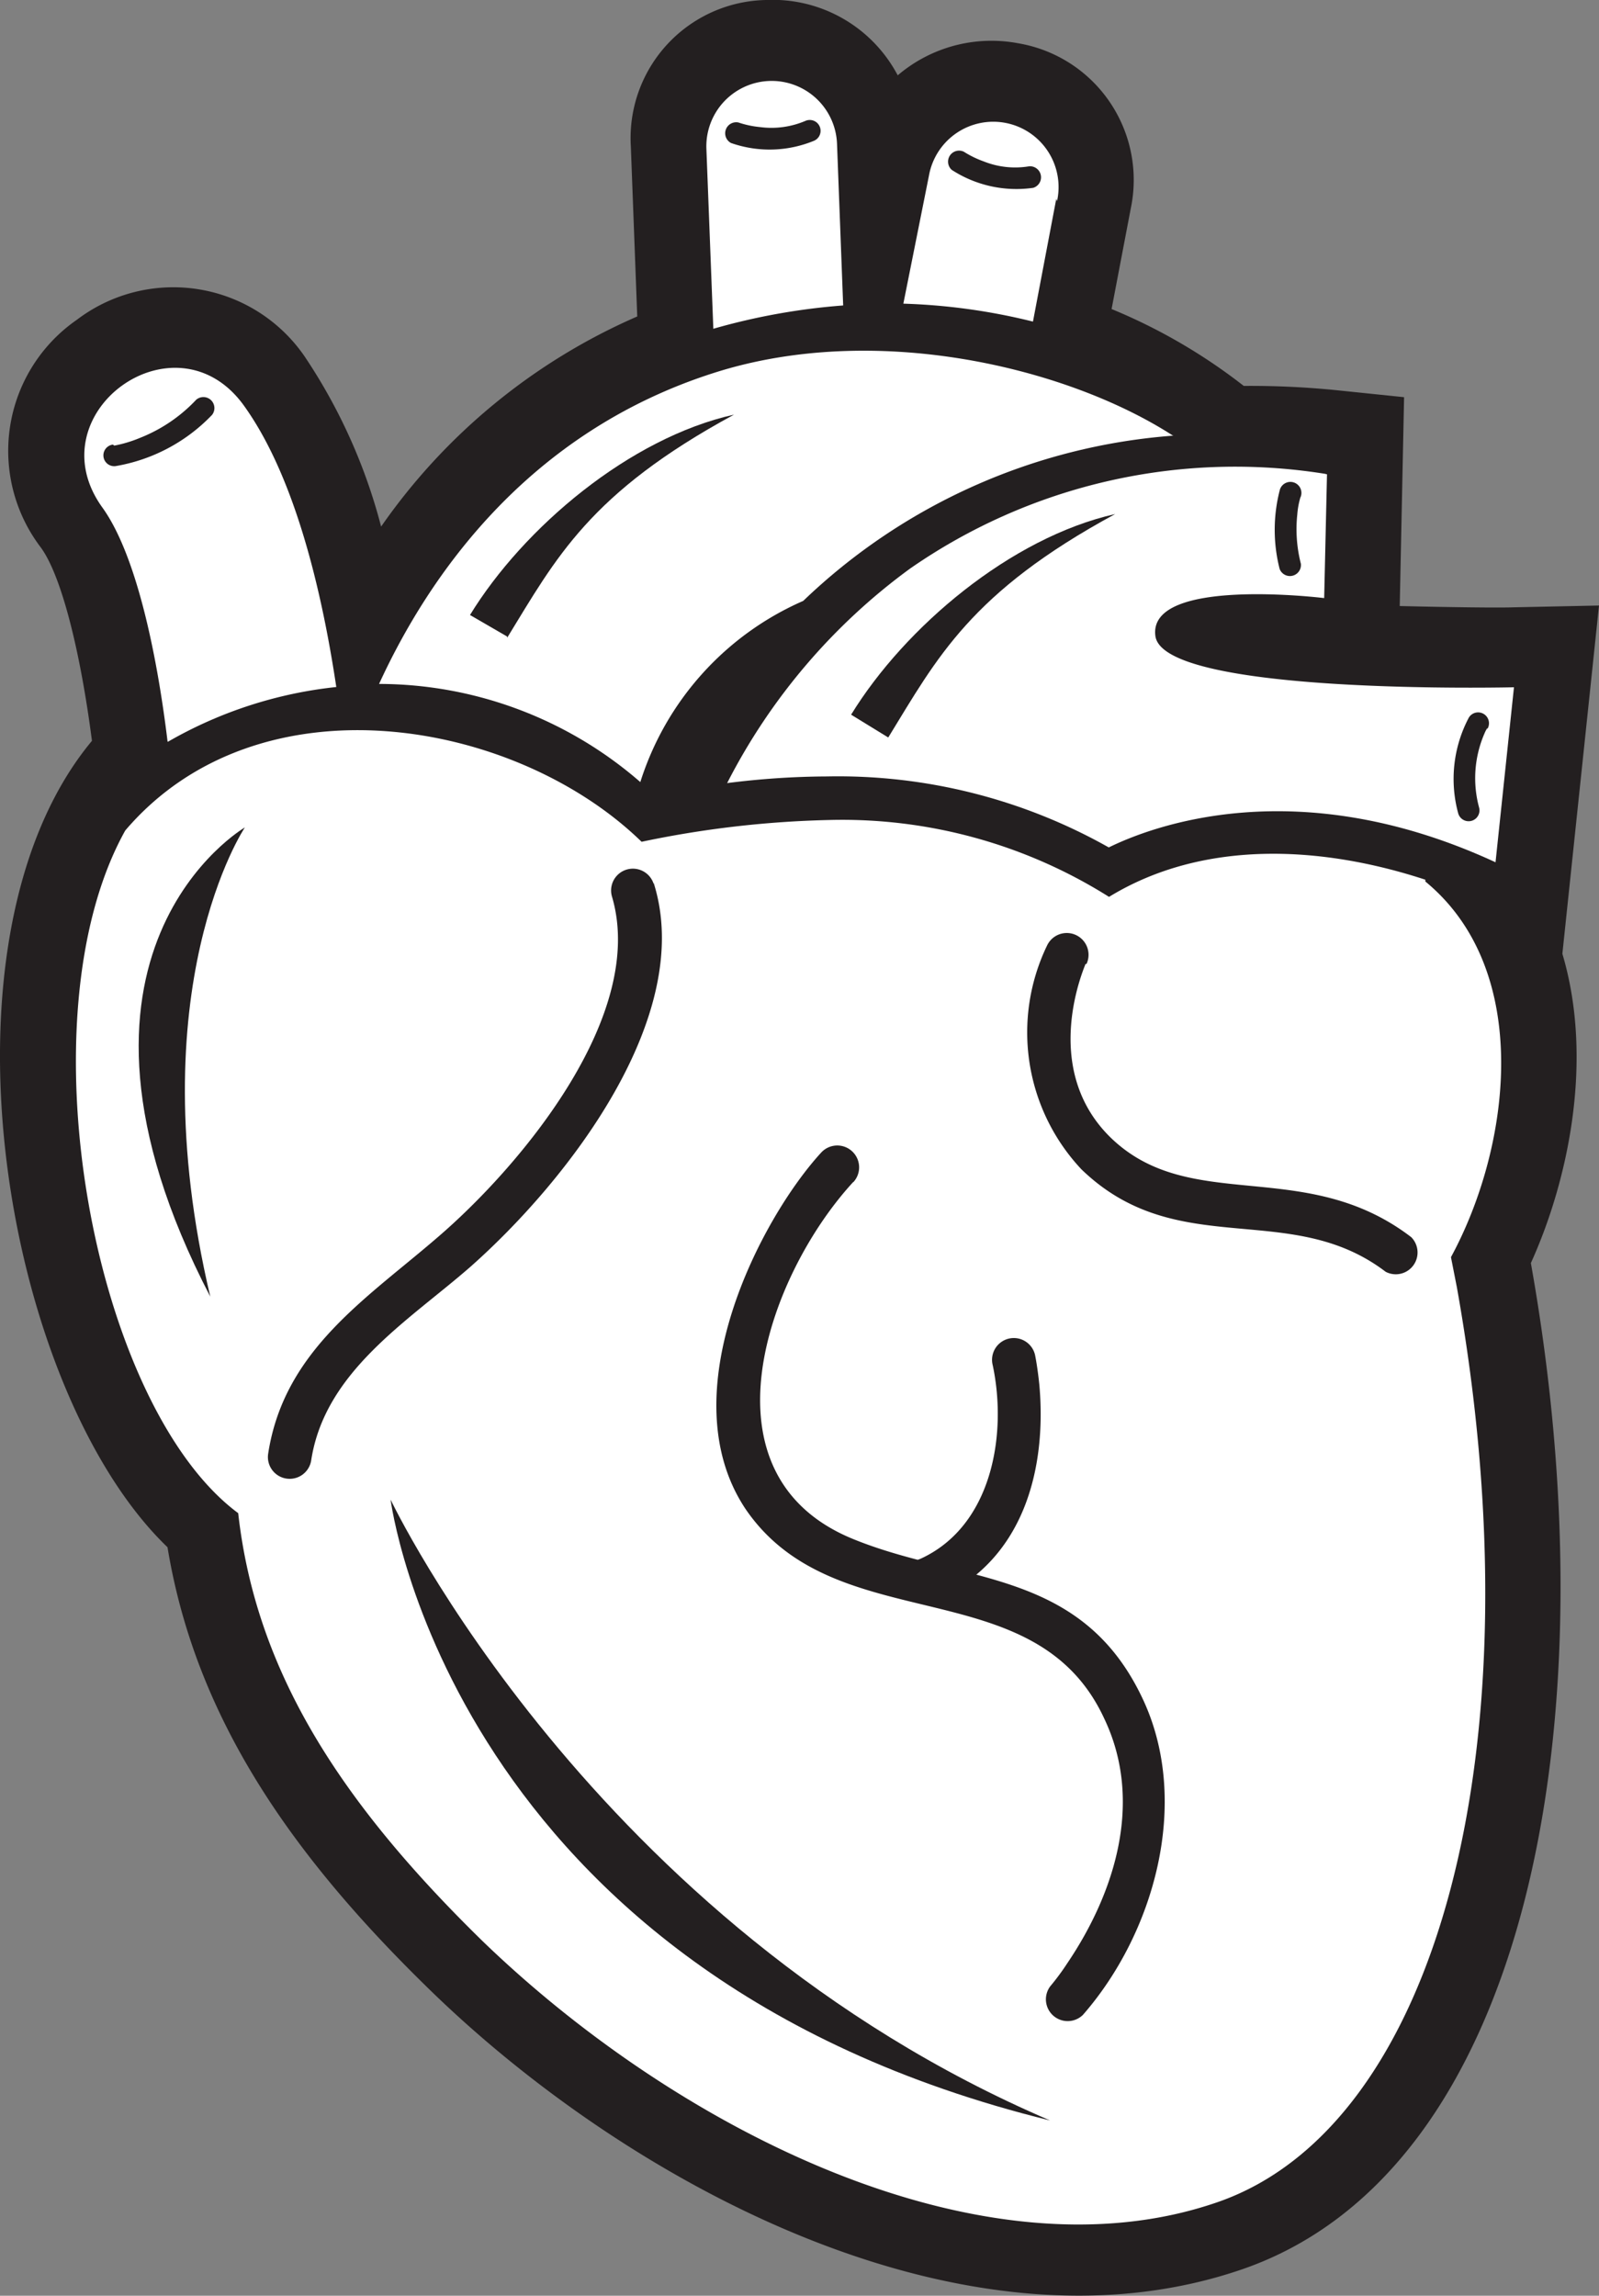
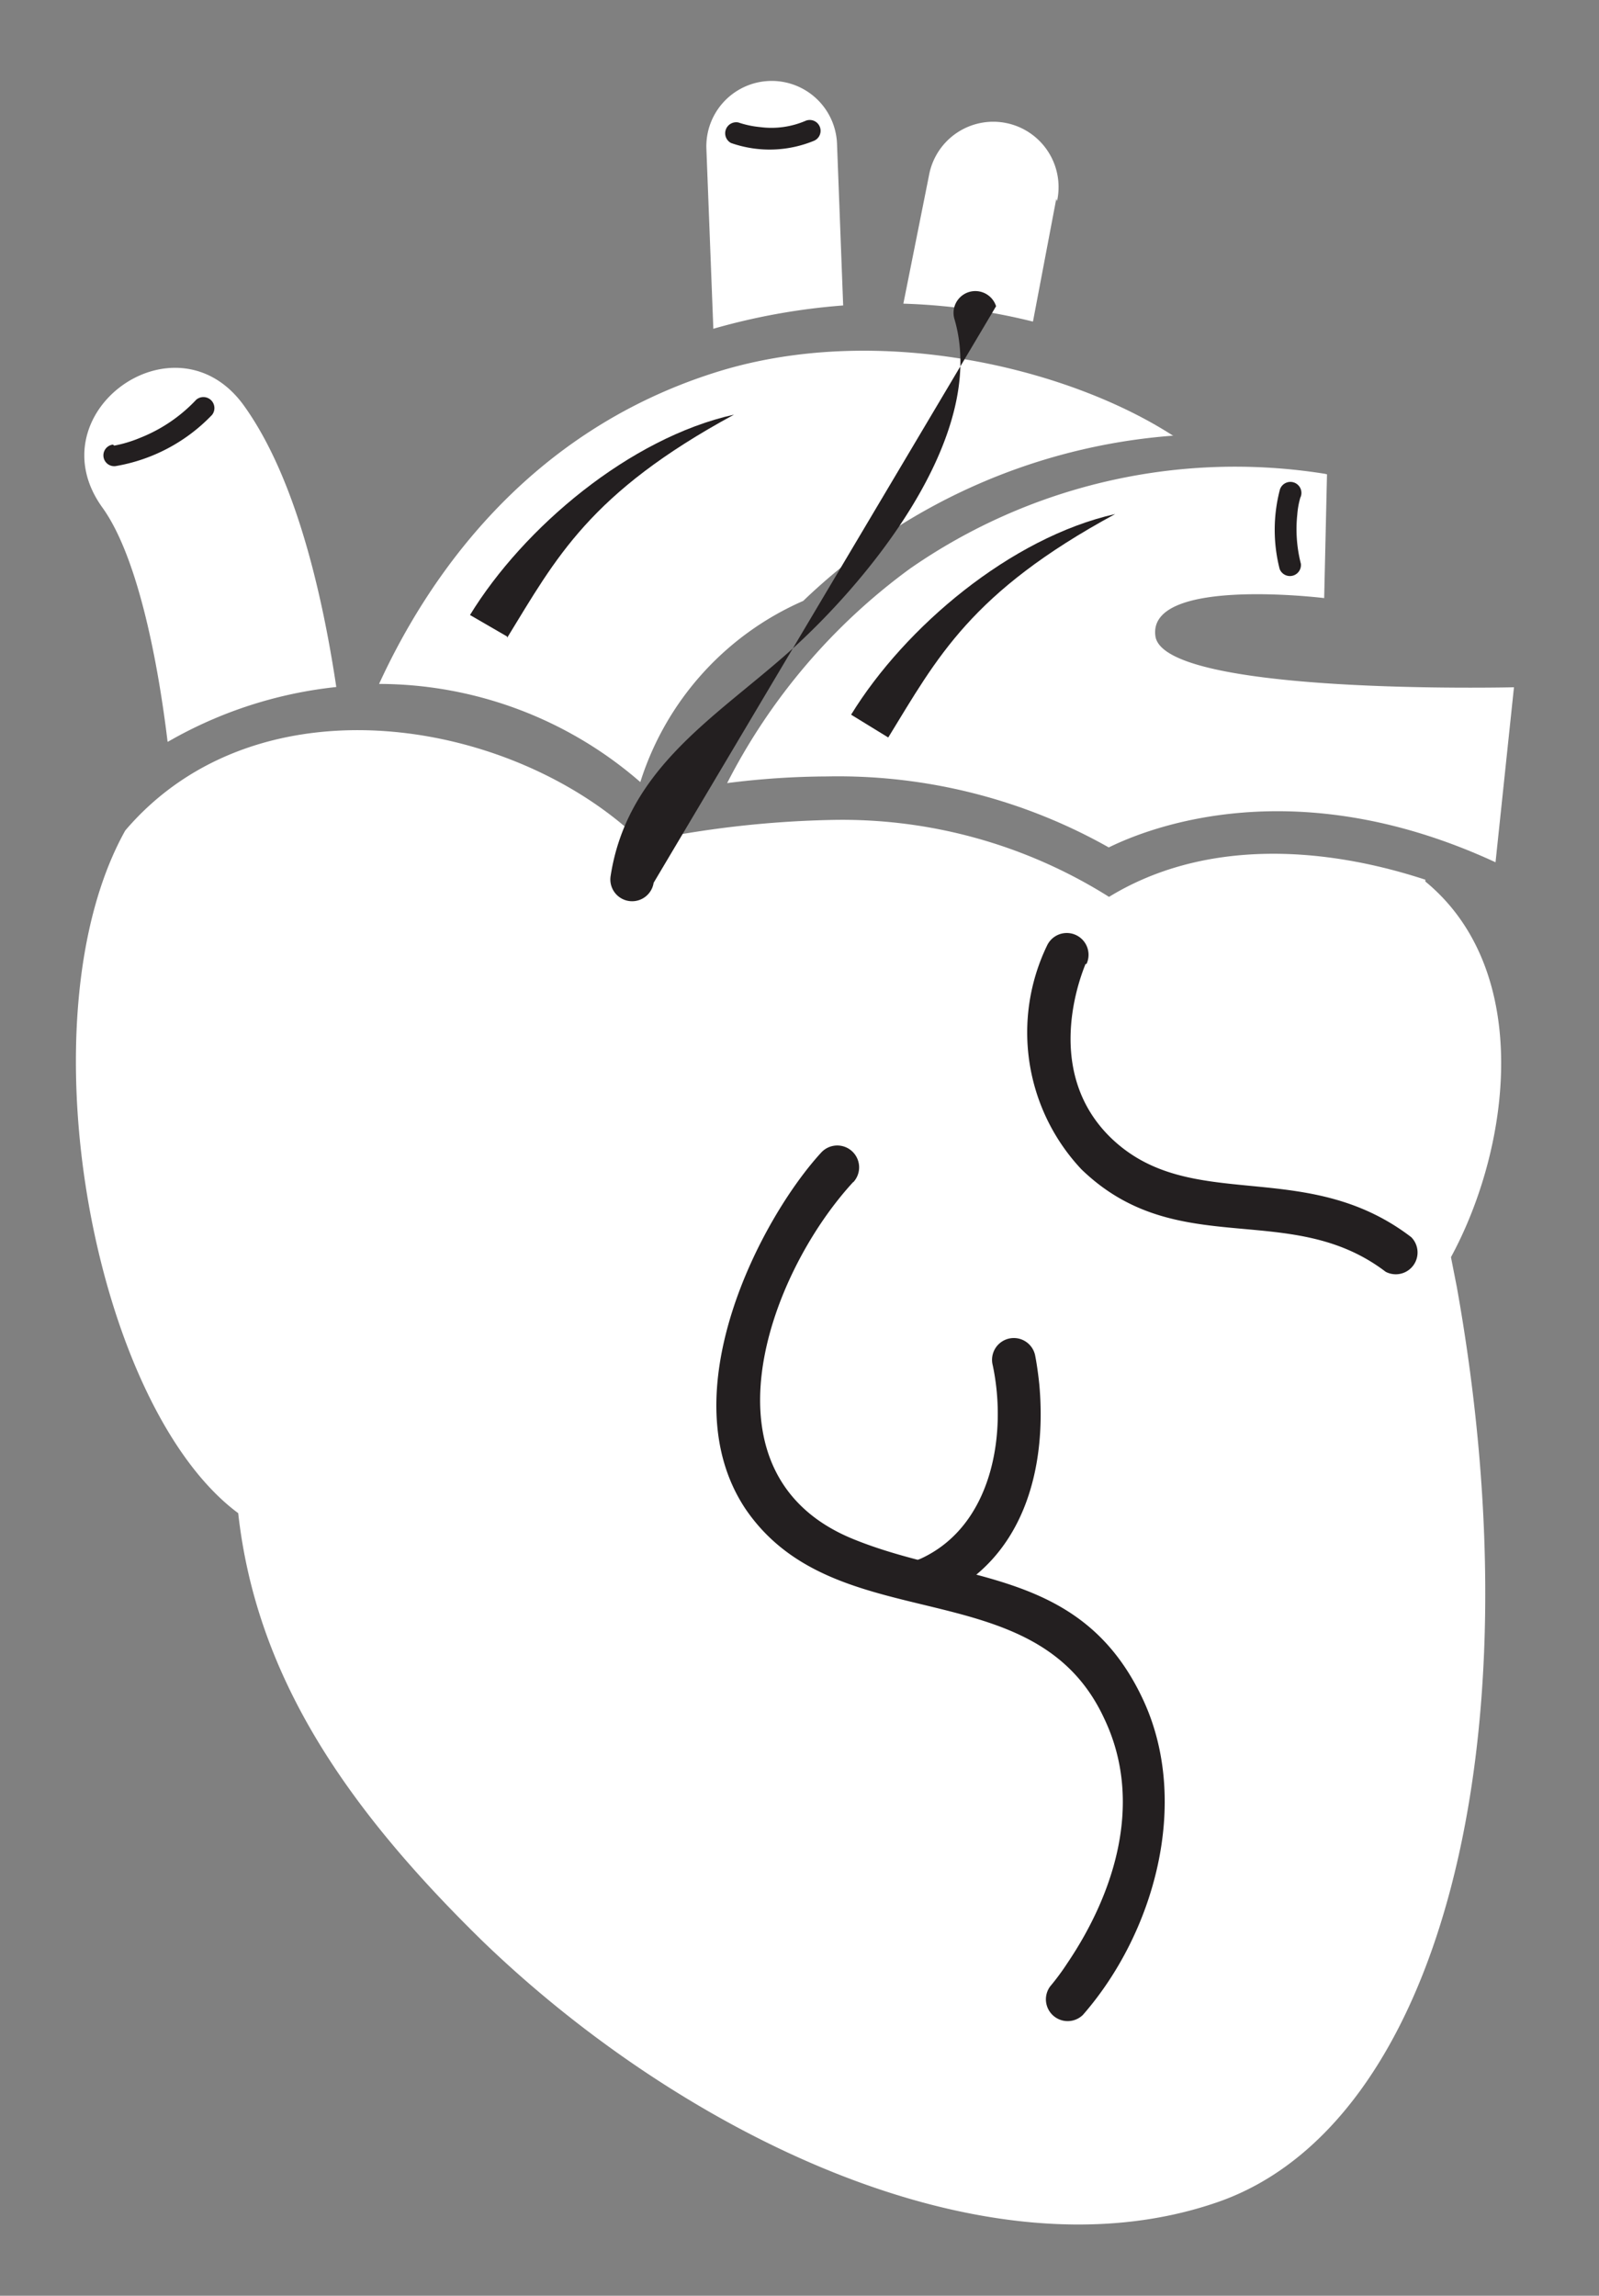
<svg xmlns="http://www.w3.org/2000/svg" viewBox="0 0 62.43 89.59">
  <rect x="0" y="0" width="62.43" height="89.59" fill="#808080" stroke="none" />
  <defs>
    <style>.cls-1{fill:#231f20;}.cls-2{fill:#fff;}</style>
  </defs>
  <g id="Layer_2" data-name="Layer 2">
    <g id="Layer_1-2" data-name="Layer 1">
-       <path class="cls-1" d="M54.65,23.65c2.07.05,3.89.07,4.43.05l3.35-.07L61,37.22c1.23,4.13.24,8.83-1.23,12.07,3.21,18-.16,35.42-11.25,39.26C37.72,92.28,24.66,85.31,16.8,77.67,11.41,72.43,7.64,67.06,6.54,60.38.12,54.21-2.84,36.64,3.59,28.91c-.45-3.48-1.19-6.45-2-7.55A6.22,6.22,0,0,1,3,12.48a6.22,6.22,0,0,1,8.88,1.41,21.68,21.68,0,0,1,3,6.66,23.68,23.68,0,0,1,10-8.2l-.25-6.63A5.39,5.39,0,0,1,29.91,0a5.52,5.52,0,0,1,5.14,2.94,5.64,5.64,0,0,1,4.71-1.25,5.41,5.41,0,0,1,4.39,6.44l-.75,3.93a22,22,0,0,1,5.16,3,33.7,33.7,0,0,1,3.55.16l2.71.28Z" />
      <path class="cls-2" d="M55.65,34.4c4.22,3.47,3.34,10.35,1,14.66l.23,1.17c3.21,17.94-.74,32.74-9.35,35.71-9.14,3.16-21-2.76-28.7-10.2C13.38,70.41,10,65.31,9.3,59.05,3.65,54.86.81,39.72,4.89,32.41c5.22-6.12,15.23-4.36,20.16.44A39.69,39.69,0,0,1,32.37,32a19.55,19.55,0,0,1,10.93,3c3.68-2.25,8.3-2,12.35-.67" />
      <path class="cls-2" d="M45.82,17a23.38,23.38,0,0,0-14.46,6.45A11.49,11.49,0,0,0,25,30.52a15.58,15.58,0,0,0-10.2-3.83c1.92-4.18,5.77-9.81,13.08-12.14,6.25-2,13.72-.25,17.9,2.44" />
      <path class="cls-2" d="M41.24,7.76l-.91,4.79a23.91,23.91,0,0,0-5.06-.7l1-5a2.55,2.55,0,1,1,5,1" />
      <path class="cls-2" d="M51.81,18.51l-.11,4.83s-6.9-.85-6.59,1.48,14,2,14,2l-.72,6.83c-7.78-3.6-13.47-1.38-15.1-.58a21.53,21.53,0,0,0-11-2.77,31.55,31.55,0,0,0-3.9.26,23.74,23.74,0,0,1,7.14-8.37,22.25,22.25,0,0,1,16.2-3.7" />
      <path class="cls-2" d="M27.85,12.81l-.27-7a2.55,2.55,0,1,1,5.1-.2l.24,6.31a25.28,25.28,0,0,0-5.07.91" />
      <path class="cls-2" d="M6.54,28.92C6.11,25.38,5.29,21.6,4,19.81c-2.66-3.68,2.84-7.67,5.51-4,1.9,2.63,3,6.87,3.62,11a16.69,16.69,0,0,0-6.58,2.14" />
-       <path class="cls-1" d="M25.52,34.45c1.64,5.17-3.31,11.59-7.17,15-2.42,2.11-5.67,4.07-6.2,7.54a.85.85,0,0,1-1.68-.26c.63-4.1,3.93-6.1,6.76-8.57,3.21-2.8,8-8.58,6.67-13.15a.85.85,0,1,1,1.62-.52" />
+       <path class="cls-1" d="M25.52,34.45a.85.85,0,0,1-1.68-.26c.63-4.1,3.93-6.1,6.76-8.57,3.21-2.8,8-8.58,6.67-13.15a.85.85,0,1,1,1.62-.52" />
      <path class="cls-1" d="M42.38,37.62c0,.05-1.83,4.05,1,6.79,3.12,3,7.58.7,11.72,3.87a.85.85,0,0,1-1,1.35c-3.74-2.85-8.13-.37-11.88-4a7.8,7.8,0,0,1-1.34-8.73.85.85,0,1,1,1.54.72" />
      <path class="cls-1" d="M33.31,46.13c-3.35,3.64-6.14,11.43,0,13.93,4.26,1.74,8.94,1.13,11.33,6.29,1.85,4,.43,9.09-2.36,12.28A.85.85,0,0,1,41,77.52a9.38,9.38,0,0,0,.66-.89c1.87-2.76,3-6.33,1.45-9.57-2.72-5.87-10.47-3-14-8.17-3-4.49.6-11.35,2.95-13.91a.85.85,0,0,1,1.26,1.15" />
      <path class="cls-1" d="M40.42,52.92s.09.44.16,1.13c.29,3.26-.6,6.81-3.94,8.32a.85.85,0,1,1-.7-1.54c2.8-1.28,3.39-4.86,2.82-7.55a.85.85,0,1,1,1.66-.36" />
      <path class="cls-1" d="M4.46,17.39a5,5,0,0,0,1-.3,6.06,6.06,0,0,0,2.2-1.49.43.43,0,0,1,.62.59,6.78,6.78,0,0,1-3.77,2,.42.42,0,1,1-.1-.84" />
      <path class="cls-1" d="M28.83,4.78a3.76,3.76,0,0,0,.85.18,3.38,3.38,0,0,0,1.76-.24.42.42,0,1,1,.35.77,4.55,4.55,0,0,1-3.25.09.43.43,0,0,1,.29-.8" />
-       <path class="cls-1" d="M37.63,5.92a3.87,3.87,0,0,0,.78.38,3.31,3.31,0,0,0,1.77.19.43.43,0,0,1,.16.84,4.64,4.64,0,0,1-3.18-.7.43.43,0,0,1,.47-.71" />
-       <path class="cls-1" d="M58.07,28.41a1.22,1.22,0,0,0-.11.21,4.38,4.38,0,0,0-.21,2.9.42.42,0,1,1-.82.21A5.11,5.11,0,0,1,57.35,28a.42.42,0,1,1,.72.45" />
      <path class="cls-1" d="M50.78,19.38a3.25,3.25,0,0,0-.13.7A5.44,5.44,0,0,0,50.79,22a.43.43,0,0,1-.83.2,6.18,6.18,0,0,1,0-3.05.43.43,0,1,1,.81.27" />
      <path class="cls-1" d="M19.8,24.84,18.35,24c2.09-3.41,6.23-6.91,10.31-7.82-5.65,3.06-6.95,5.6-8.86,8.71" />
      <path class="cls-1" d="M34.68,28.78l-1.45-.89c2.1-3.42,6.23-6.91,10.31-7.83-5.65,3.06-6.95,5.61-8.86,8.72" />
-       <path class="cls-1" d="M8.21,50.6c-7-13.45,1.35-18.31,1.35-18.31S5.36,38.54,8.21,50.6" />
-       <path class="cls-1" d="M41,82.75C17.58,77,15.25,58.52,15.25,58.52S23.11,75.1,41,82.75" />
    </g>
  </g>
</svg>